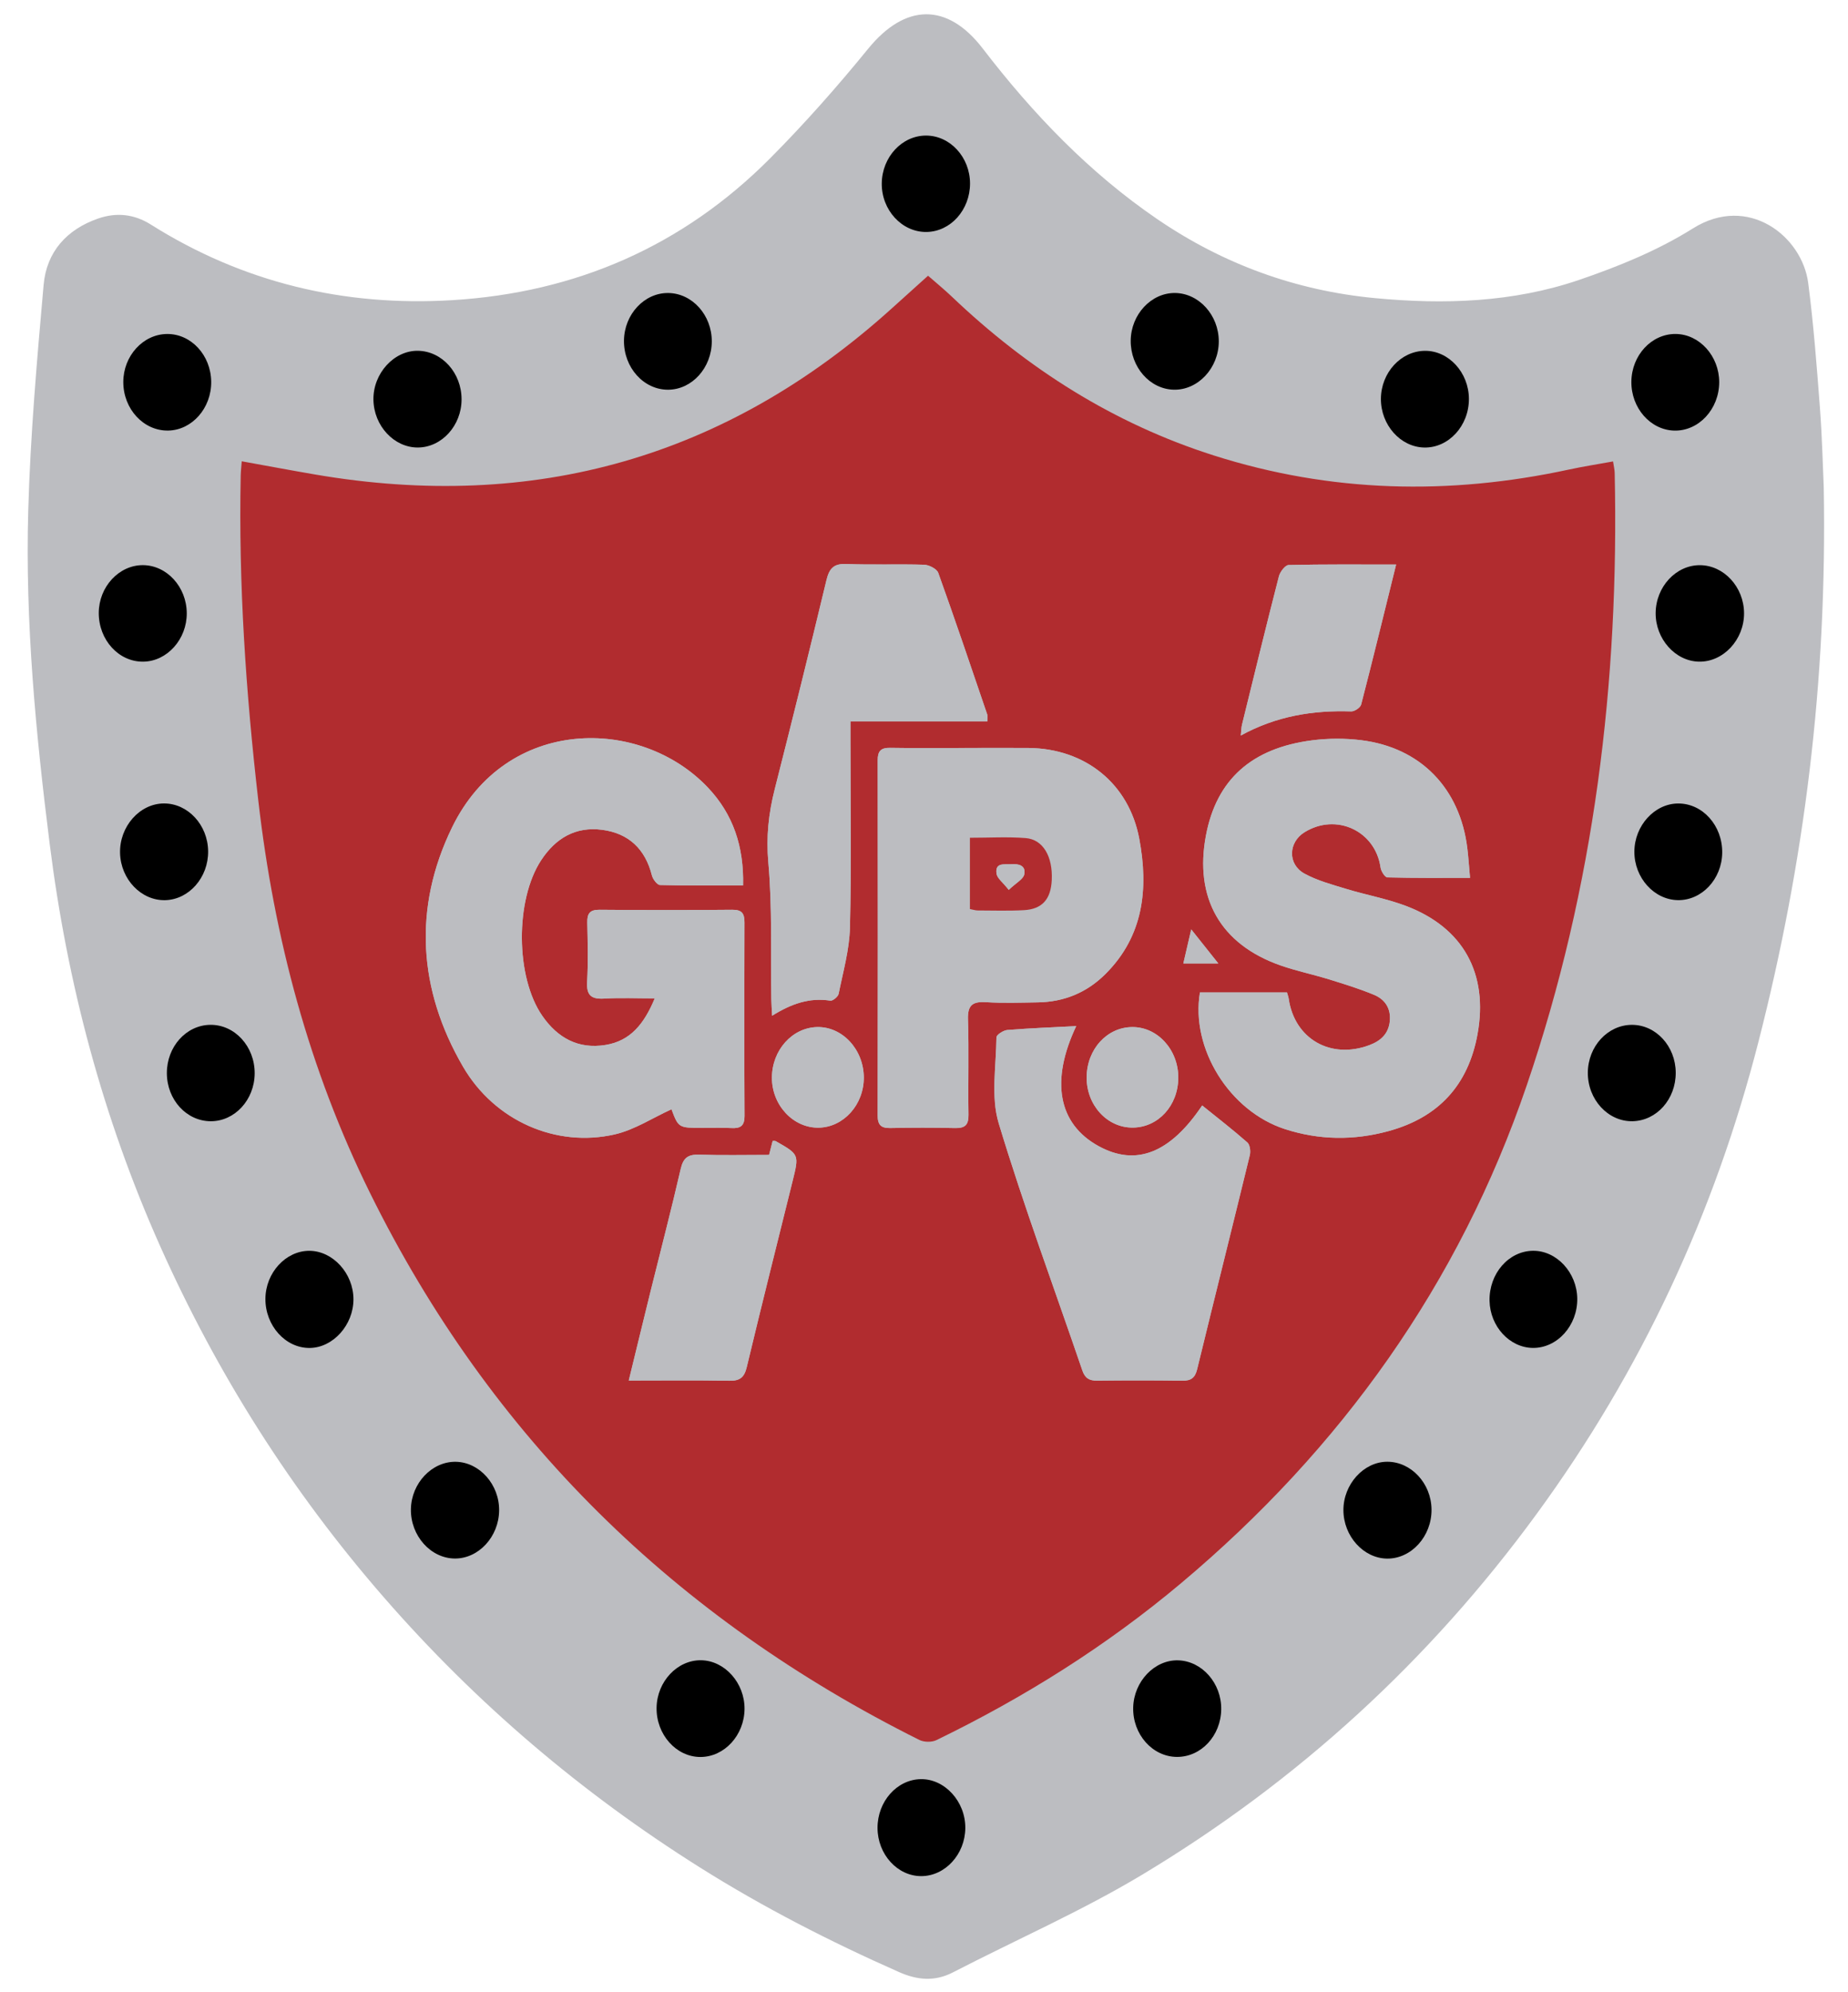
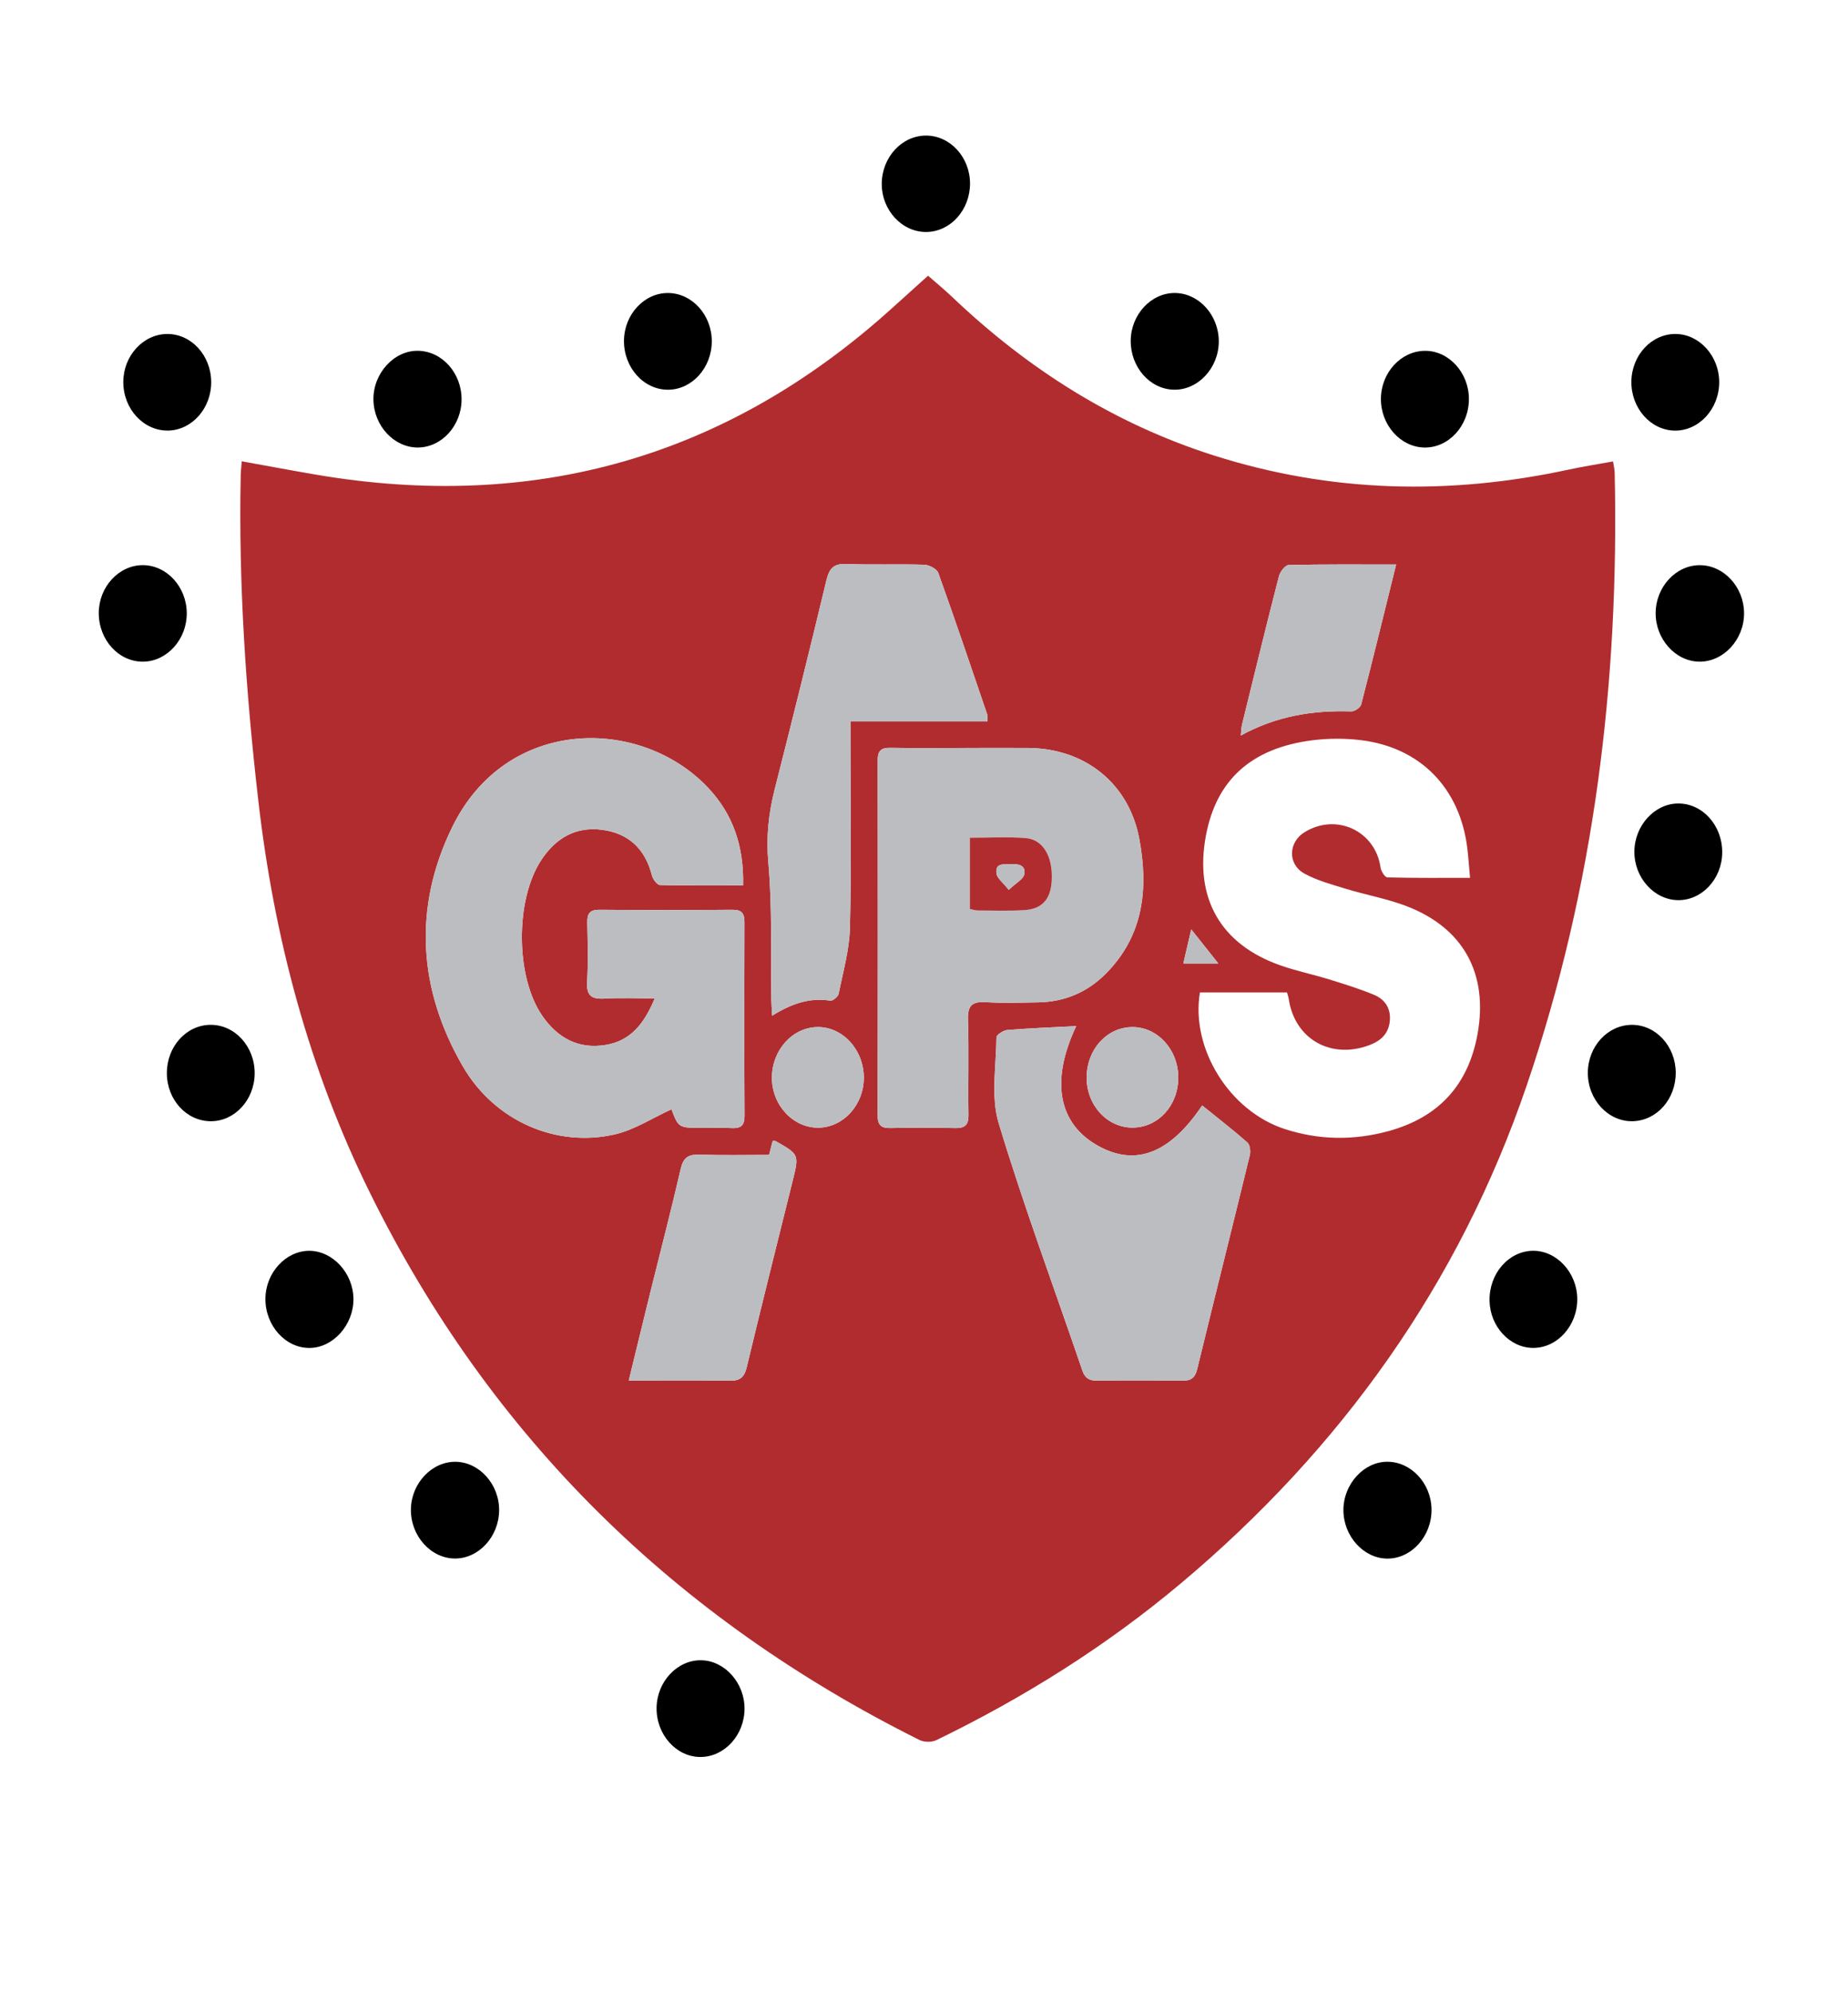
<svg xmlns="http://www.w3.org/2000/svg" version="1.1" x="0px" y="0px" width="640px" height="690px" viewBox="0 0 640 690" style="enable-background:new 0 0 640 690;" xml:space="preserve">
  <style type="text/css">

	.st0{fill-rule:evenodd;clip-rule:evenodd;fill:#B12C2F;}
	.st1{fill-rule:evenodd;clip-rule:evenodd;fill:#BCBDC1;}
	.st2{fill-rule:evenodd;clip-rule:evenodd;}

</style>
  <g id="Layer_1">
-     <path class="st1" d="M631.599,168.756c1.228,67.639-6.799,130.196-22.555,191.857c-15.193,59.463-40.583,114.055-76.8,163.639   c-37.144,50.85-82.729,92.609-136.581,124.98c-21.062,12.66-43.763,22.584-65.646,33.893c-6.376,3.295-12.426,2.654-18.693-0.119   c-23.793-10.529-46.89-22.348-68.936-36.223c-41.034-25.826-77.536-56.9-109.387-93.471   c-31.964-36.701-57.72-77.293-77.552-121.748c-19.842-44.477-32.164-90.953-38.228-139.177   c-4.824-38.366-8.531-76.863-7.441-115.548c0.735-26.098,3.025-52.173,5.327-78.195c1.006-11.382,7.995-19.197,18.909-22.967   c6.295-2.174,12.415-1.56,18.201,2.085c31.932,20.119,66.918,28.47,104.396,26.2c42.782-2.591,79.846-18.693,110.134-49.169   C278.693,42.772,289.968,30,300.68,16.86c12.774-15.67,27.357-16.082,39.661-0.055c17.354,22.604,36.918,43.04,60.516,59.138   c22.672,15.467,47.834,24.703,75.302,27.308c23.95,2.271,47.782,1.51,70.646-6.281c13.622-4.642,27.323-10.22,39.444-17.836   c19.186-12.056,37.864,2.685,39.971,18.886c1.865,14.352,2.965,28.814,4.059,43.254C631.069,151.733,631.3,162.235,631.599,168.756   z" />
-   </g>
+     </g>
  <g id="Layer_2">
    <g>
      <path class="st0" d="M83.72,159.767c8.893,1.604,17.202,3.169,25.534,4.595c75.709,12.949,142.286-5.858,199.434-57.408    c4.07-3.672,8.143-7.342,12.711-11.462c2.867,2.514,5.656,4.788,8.254,7.265c26.199,24.974,56.02,43.938,90.678,54.978    c40.535,12.914,81.52,13.852,122.922,4.913c5.006-1.081,10.076-1.862,15.381-2.831c0.25,1.699,0.539,2.814,0.563,3.937    c1.598,72.421-7.049,143.495-30.473,212.197c-23.41,68.668-64.186,125.732-119.666,172.354    c-25.912,21.775-54.369,39.619-84.771,54.383c-1.607,0.781-4.287,0.734-5.896-0.068    c-84.338-42.096-148.403-104.666-190.229-189.408C107,370.338,94.938,324.864,89.468,277.375    c-4.317-37.487-6.878-74.985-6.105-112.708C83.389,163.356,83.549,162.048,83.72,159.767z M257.348,306.67    c0.305-13.421-3.397-24.627-12.206-33.92c-23.328-24.613-69.782-24.851-88.597,13.844c-13.528,27.823-11.726,56.124,3.805,82.836    c10.946,18.828,32.28,28.125,52.56,23.461c6.858-1.576,13.125-5.729,19.635-8.693c2.442,6.445,2.442,6.445,10.822,6.453    c3.332,0.002,6.671-0.123,9.995,0.049c3.106,0.162,4.501-0.803,4.485-4.195c-0.108-22.328-0.098-44.656-0.02-66.982    c0.011-3.106-0.835-4.462-4.232-4.43c-15.328,0.143-30.659,0.136-45.987,0c-3.4-0.03-4.282,1.364-4.217,4.466    c0.143,6.829,0.332,13.679-0.06,20.488c-0.274,4.764,1.503,6.082,5.987,5.81c5.509-0.332,11.053-0.078,17.434-0.078    c-3.692,8.875-8.425,14.746-17.068,16.145c-9.421,1.525-16.561-2.447-21.841-10.039c-9.348-13.439-9.477-40.198-0.407-53.985    c5.016-7.624,11.921-11.703,21.109-10.495c9.225,1.213,14.925,6.689,17.224,15.799c0.33,1.309,1.81,3.292,2.801,3.318    C238.01,306.772,247.459,306.67,257.348,306.67z M415.566,343.717c-3.27,19.435,10.254,41.103,29.359,47.316    c11.881,3.865,23.895,4.01,35.943,0.719c17.322-4.729,27.625-15.928,30.83-33.598c3.803-20.968-4.941-36.903-24.848-44.414    c-6.668-2.516-13.795-3.785-20.635-5.876c-4.912-1.502-10.006-2.855-14.459-5.297c-5.879-3.223-5.604-10.832,0.002-14.313    c10.994-6.825,24.568-0.484,26.352,12.193c0.182,1.282,1.51,3.415,2.352,3.437c9.414,0.247,18.84,0.156,28.641,0.156    c-0.355-3.933-0.559-7.071-0.934-10.189c-2.508-20.8-16.176-34.944-36.76-37.488c-5.563-0.687-11.359-0.675-16.92,0.033    c-21.105,2.687-33.199,13.699-36.836,32.897c-4.111,21.712,5.029,37.809,25.852,45.089c5.488,1.918,11.227,3.105,16.789,4.824    c5.234,1.617,10.494,3.238,15.543,5.336c3.822,1.587,5.936,4.751,5.475,9.175c-0.455,4.35-3.143,6.779-7.012,8.24    c-13.438,5.072-25.982-2.121-27.996-16.055c-0.094-0.643-0.342-1.263-0.598-2.187    C435.617,343.717,425.561,343.717,415.566,343.717z M334.256,259.063c-8.66,0-17.324,0.1-25.982-0.052    c-3.264-0.057-4.32,1.147-4.314,4.372c0.072,40.976,0.066,81.95-0.01,122.925c-0.006,3.225,1.094,4.447,4.34,4.383    c7.492-0.148,14.992-0.164,22.482,0.008c3.424,0.078,4.689-1.08,4.633-4.6c-0.176-10.99,0.184-21.992-0.178-32.975    c-0.162-4.953,1.533-6.314,6.236-6.021c5.973,0.373,11.988,0.158,17.982,0.064c9.072-0.143,16.93-3.382,23.359-9.785    c13.299-13.244,14.971-29.64,11.75-46.877c-3.58-19.148-18.762-31.26-38.311-31.444    C348.916,258.991,341.586,259.05,334.256,259.063z M372.719,355.385c-7.738,0.402-15.807,0.707-23.848,1.35    c-1.377,0.111-3.773,1.646-3.781,2.541c-0.092,9.963-1.99,20.588,0.783,29.77c8.705,28.818,19.236,57.084,28.961,85.596    c0.918,2.691,2.391,3.568,5.111,3.539c9.82-0.107,19.645-0.123,29.465,0.021c2.998,0.043,4.443-0.92,5.182-3.951    c6.025-24.742,12.229-49.441,18.25-74.186c0.328-1.352,0.041-3.59-0.863-4.385c-5.064-4.449-10.408-8.582-15.643-12.811    c-11.084,16.521-22.922,21.223-35.904,14.066C366.387,389.193,363.77,374.301,372.719,355.385z M341.932,249.87    c0-1.423,0.127-1.941-0.02-2.366c-5.59-16.387-11.117-32.796-16.971-49.088c-0.5-1.39-3.178-2.769-4.885-2.823    c-8.982-0.286-17.99,0.103-26.968-0.259c-4.486-0.18-5.929,1.657-6.901,5.706c-5.792,24.12-11.756,48.2-17.871,72.24    c-2.14,8.412-3.02,16.568-2.226,25.449c1.401,15.694,0.79,31.567,1.037,47.364c0.026,1.695,0.161,3.389,0.276,5.703    c6.695-4.186,12.992-6.348,20.16-5.221c0.852,0.133,2.679-1.381,2.877-2.367c1.53-7.631,3.731-15.296,3.917-22.996    c0.521-21.635,0.175-43.29,0.171-64.937c-0.001-1.95,0-3.899,0-6.407C310.648,249.87,326.07,249.87,341.932,249.87z     M217.753,478.141c12.22,0,23.504-0.135,34.783,0.078c3.653,0.068,5.209-1.076,6.08-4.719    c5.148-21.527,10.561-42.994,15.886-64.482c2.271-9.166,2.274-9.168-5.862-13.789c-0.252-0.143-0.639-0.049-1.058-0.068    c-0.386,1.51-0.773,3.029-1.235,4.836c-8.237,0-16.217,0.186-24.183-0.08c-3.838-0.129-5.528,1.045-6.424,4.936    c-3.246,14.111-6.913,28.123-10.389,42.182C222.883,457.021,220.467,467.023,217.753,478.141z M483.506,195.52    c-13.027,0-25.141-0.111-37.244,0.178c-1.182,0.028-2.955,2.363-3.352,3.911c-4.393,17.094-8.572,34.242-12.781,51.383    c-0.24,0.981-0.236,2.022-0.424,3.757c12.389-6.793,25.049-8.79,38.252-8.356c1.158,0.038,3.164-1.316,3.438-2.371    C475.473,228.254,479.326,212.429,483.506,195.52z M408.063,373.307c0.053-9.713-7.178-17.666-15.984-17.586    c-8.729,0.08-15.641,7.674-15.75,17.301c-0.111,9.705,7.098,17.602,15.992,17.52C401.123,390.459,408.012,382.916,408.063,373.307    z M299.154,373.145c-0.062-9.686-7.439-17.631-16.177-17.422c-8.624,0.205-15.597,7.988-15.646,17.463    c-0.051,9.563,7.389,17.541,16.206,17.383C292.178,390.414,299.215,382.563,299.154,373.145z M412.547,321.892    c-1.008,4.353-1.834,7.916-2.734,11.796c4.475,0,7.99,0,12.115,0C418.789,329.742,416.061,326.31,412.547,321.892z" />
      <path class="st2" d="M596.436,295.36c-0.115,9.113-7.07,16.537-15.363,16.398c-8.256-0.139-15.092-7.768-15.055-16.802    c0.037-9.015,7.01-16.661,15.203-16.672C589.697,278.273,596.553,285.97,596.436,295.36z" />
      <path class="st2" d="M159.85,138.308c0.004,9.086-6.88,16.665-15.153,16.686c-8.236,0.021-15.234-7.513-15.371-16.547    c-0.139-9.125,7.156-17.118,15.474-16.955C153.118,121.654,159.847,129.172,159.85,138.308z" />
      <path class="st2" d="M91.919,449.824c0.057-9.027,7.083-16.668,15.271-16.609c8.132,0.061,15.2,7.848,15.218,16.764    c0.017,8.904-7.039,16.783-15.119,16.881C98.905,466.961,91.861,459.154,91.919,449.824z" />
      <path class="st2" d="M142.306,522.629c0.178-8.988,7.321-16.492,15.561-16.344c8.221,0.146,15.099,7.896,14.991,16.891    c-0.108,9.064-7.079,16.635-15.294,16.611C149.15,539.764,142.122,531.859,142.306,522.629z" />
      <path class="st2" d="M335.938,63.546c0.01,9.152-6.725,16.669-15.047,16.795c-8.521,0.129-15.627-7.587-15.518-16.848    c0.109-9.106,7-16.539,15.332-16.539C329.045,46.954,335.928,54.454,335.938,63.546z" />
      <path class="st2" d="M246.506,118.252c-0.025,9.127-6.839,16.676-15.098,16.725c-8.471,0.05-15.417-7.674-15.314-17.028    c0.1-9.103,7.074-16.577,15.364-16.467C239.76,101.592,246.531,109.139,246.506,118.252z" />
      <path class="st2" d="M406.955,101.477c8.275,0.094,15.137,7.691,15.135,16.758c-0.004,9.255-7.227,16.974-15.66,16.732    c-8.27-0.235-14.926-7.867-14.84-17.009C391.676,108.913,398.695,101.382,406.955,101.477z" />
      <path class="st2" d="M73.143,132.193c0.109,9.124-6.607,16.771-14.87,16.931c-8.514,0.164-15.558-7.425-15.572-16.776    c-0.015-9.069,6.841-16.606,15.165-16.672C66.19,115.609,73.033,123.008,73.143,132.193z" />
      <path class="st2" d="M588.723,195.748c8.301,0.039,15.227,7.567,15.277,16.608c0.053,9.184-7.176,16.967-15.609,16.807    c-8.215-0.156-15.094-7.9-15.004-16.891C573.479,203.207,580.436,195.708,588.723,195.748z" />
      <path class="st2" d="M64.679,212.368c0.052,9.041-6.798,16.685-15.051,16.797c-8.495,0.115-15.466-7.527-15.423-16.909    c0.041-9.025,7.002-16.549,15.282-16.519C57.777,195.769,64.628,203.269,64.679,212.368z" />
      <path class="st2" d="M478.238,138.119c0.053-9.064,6.941-16.562,15.266-16.614c8.229-0.053,15.176,7.54,15.209,16.625    c0.035,9.349-7.025,17.044-15.477,16.869C484.992,154.828,478.186,147.167,478.238,138.119z" />
      <path class="st2" d="M546.238,449.775c0.113,9.318-6.916,17.139-15.342,17.072c-8.068-0.064-14.857-7.432-15.035-16.314    c-0.189-9.412,6.588-17.229,15.023-17.328C539.072,433.109,546.127,440.723,546.238,449.775z" />
-       <path class="st2" d="M303.904,633.107c-0.023-9.148,6.686-16.74,14.941-16.904c8.324-0.164,15.539,7.74,15.463,16.945    c-0.074,9.08-6.994,16.629-15.252,16.641C310.799,649.803,303.928,642.238,303.904,633.107z" />
      <path class="st2" d="M257.846,591.912c-0.087,9.09-6.962,16.586-15.238,16.613c-8.418,0.027-15.38-7.797-15.22-17.105    c0.155-9.057,7.215-16.541,15.461-16.396C251.04,575.168,257.933,582.93,257.846,591.912z" />
-       <path class="st2" d="M72.081,294.806c0.107,9.096-6.621,16.767-14.88,16.963c-8.276,0.195-15.369-7.19-15.621-16.268    c-0.256-9.204,6.777-17.189,15.174-17.229C65.061,278.234,71.973,285.69,72.081,294.806z" />
      <path class="st2" d="M495.766,522.783c0.102,9.277-6.971,17.111-15.369,17.031c-8.189-0.08-15.129-7.771-15.146-16.789    c-0.02-8.949,7.02-16.732,15.154-16.756C488.697,506.246,495.668,513.738,495.766,522.783z" />
-       <path class="st2" d="M422.934,592.023c-0.127,9.166-6.963,16.516-15.328,16.477c-8.494-0.037-15.395-7.842-15.158-17.146    c0.229-9.016,7.42-16.541,15.58-16.301C416.299,575.295,423.059,582.992,422.934,592.023z" />
      <path class="st2" d="M57.788,371.719c-0.036-9.16,6.651-16.645,14.988-16.773c8.512-0.131,15.489,7.496,15.422,16.857    c-0.065,9.146-6.917,16.574-15.246,16.531C64.577,388.291,57.824,380.893,57.788,371.719z" />
      <path class="st2" d="M564.977,132.163c0.105-9.131,6.986-16.545,15.311-16.494c8.254,0.051,15.119,7.644,15.107,16.706    c-0.014,9.344-7.104,16.976-15.57,16.76C571.555,148.924,564.873,141.287,564.977,132.163z" />
      <path class="st2" d="M580.338,371.512c0.039,9.189-6.592,16.646-14.959,16.816c-8.469,0.172-15.543-7.516-15.48-16.824    c0.061-9.113,6.891-16.529,15.246-16.553C573.48,354.926,580.299,362.357,580.338,371.512z" />
      <path class="st1" d="M257.348,306.67c-9.889,0-19.338,0.103-28.778-0.15c-0.991-0.026-2.471-2.01-2.801-3.318    c-2.299-9.109-7.999-14.586-17.224-15.799c-9.188-1.208-16.094,2.871-21.109,10.495c-9.069,13.787-8.94,40.546,0.407,53.985    c5.28,7.592,12.42,11.564,21.841,10.039c8.644-1.398,13.376-7.27,17.068-16.145c-6.381,0-11.925-0.254-17.434,0.078    c-4.484,0.271-6.262-1.046-5.987-5.81c0.392-6.809,0.202-13.659,0.06-20.488c-0.065-3.102,0.816-4.496,4.217-4.466    c15.328,0.136,30.659,0.143,45.987,0c3.397-0.032,4.243,1.323,4.232,4.43c-0.078,22.327-0.089,44.654,0.02,66.982    c0.016,3.393-1.379,4.357-4.485,4.195c-3.324-0.172-6.663-0.047-9.995-0.049c-8.38-0.008-8.38-0.008-10.822-6.453    c-6.51,2.965-12.776,7.117-19.635,8.693c-20.279,4.664-41.613-4.633-52.56-23.461c-15.53-26.712-17.333-55.013-3.805-82.836    c18.814-38.694,65.269-38.457,88.597-13.844C253.95,282.043,257.652,293.249,257.348,306.67z" />
-       <path class="st1" d="M415.566,343.717c9.994,0,20.051,0,30.141,0c0.256,0.924,0.504,1.544,0.598,2.187    c2.014,13.934,14.559,21.127,27.996,16.055c3.869-1.461,6.557-3.891,7.012-8.24c0.461-4.424-1.652-7.588-5.475-9.175    c-5.049-2.098-10.309-3.719-15.543-5.336c-5.563-1.719-11.301-2.906-16.789-4.824c-20.822-7.281-29.963-23.377-25.852-45.089    c3.637-19.198,15.73-30.211,36.836-32.897c5.561-0.708,11.357-0.72,16.92-0.033c20.584,2.544,34.252,16.688,36.76,37.488    c0.375,3.118,0.578,6.257,0.934,10.189c-9.801,0-19.227,0.091-28.641-0.156c-0.842-0.021-2.17-2.154-2.352-3.437    c-1.783-12.678-15.357-19.019-26.352-12.193c-5.605,3.48-5.881,11.09-0.002,14.313c4.453,2.441,9.547,3.795,14.459,5.297    c6.84,2.091,13.967,3.36,20.635,5.876c19.906,7.511,28.65,23.446,24.848,44.414c-3.205,17.67-13.508,28.869-30.83,33.598    c-12.049,3.291-24.063,3.146-35.943-0.719C425.82,384.82,412.297,363.152,415.566,343.717z" />
      <path class="st1" d="M334.256,259.057c7.33-0.007,14.66-0.065,21.988,0.005c19.549,0.185,34.73,12.296,38.311,31.444    c3.221,17.237,1.549,33.634-11.75,46.877c-6.43,6.402-14.287,9.642-23.359,9.785c-5.994,0.094-12.01,0.309-17.982-0.064    c-4.703-0.293-6.398,1.068-6.236,6.021c0.361,10.982,0.002,21.984,0.178,32.975c0.057,3.52-1.209,4.678-4.633,4.6    c-7.49-0.172-14.99-0.156-22.482-0.008c-3.246,0.064-4.346-1.158-4.34-4.383c0.076-40.975,0.082-81.949,0.01-122.925    c-0.006-3.225,1.051-4.429,4.314-4.372C316.932,259.163,325.596,259.063,334.256,259.057z M335.902,314.845    c1.102,0.207,1.9,0.484,2.701,0.486c5.332,0.018,10.676,0.188,15.992-0.101c6.348-0.343,9.348-3.796,9.65-10.45    c0.373-8.151-3.014-14.051-9.074-14.519c-6.258-0.482-12.582-0.107-19.27-0.107C335.902,298.643,335.902,306.694,335.902,314.845z    " />
      <path class="st1" d="M372.719,355.385c-8.949,18.916-6.332,33.809,7.713,41.551c12.982,7.156,24.82,2.455,35.904-14.066    c5.234,4.229,10.578,8.361,15.643,12.811c0.904,0.795,1.191,3.033,0.863,4.385c-6.021,24.744-12.225,49.443-18.25,74.186    c-0.738,3.031-2.184,3.994-5.182,3.951c-9.82-0.145-19.645-0.129-29.465-0.021c-2.721,0.029-4.193-0.848-5.111-3.539    c-9.725-28.512-20.256-56.777-28.961-85.596c-2.773-9.182-0.875-19.807-0.783-29.77c0.008-0.895,2.404-2.43,3.781-2.541    C356.912,356.092,364.98,355.787,372.719,355.385z" />
      <path class="st1" d="M341.932,249.87c-15.861,0-31.283,0-47.402,0c0,2.508-0.001,4.457,0,6.407    c0.004,21.646,0.351,43.302-0.171,64.937c-0.186,7.699-2.387,15.365-3.917,22.996c-0.198,0.986-2.025,2.5-2.877,2.367    c-7.168-1.127-13.465,1.035-20.16,5.221c-0.115-2.314-0.25-4.008-0.276-5.703c-0.247-15.797,0.364-31.67-1.037-47.364    c-0.794-8.881,0.086-17.037,2.226-25.449c6.115-24.04,12.079-48.12,17.871-72.24c0.973-4.049,2.415-5.886,6.901-5.706    c8.978,0.361,17.985-0.027,26.968,0.259c1.707,0.055,4.385,1.434,4.885,2.823c5.854,16.292,11.381,32.701,16.971,49.088    C342.059,247.929,341.932,248.447,341.932,249.87z" />
      <path class="st1" d="M217.753,478.141c2.714-11.117,5.13-21.119,7.599-31.107c3.476-14.059,7.143-28.07,10.389-42.182    c0.896-3.891,2.586-5.064,6.424-4.936c7.966,0.266,15.945,0.08,24.183,0.08c0.462-1.807,0.85-3.326,1.235-4.836    c0.419,0.02,0.806-0.074,1.058,0.068c8.137,4.621,8.134,4.623,5.862,13.789c-5.325,21.488-10.737,42.955-15.886,64.482    c-0.871,3.643-2.427,4.787-6.08,4.719C241.257,478.006,229.973,478.141,217.753,478.141z" />
      <path class="st1" d="M483.506,195.52c-4.18,16.909-8.033,32.734-12.111,48.501c-0.273,1.055-2.279,2.409-3.438,2.371    c-13.203-0.434-25.863,1.563-38.252,8.356c0.188-1.734,0.184-2.775,0.424-3.757c4.209-17.141,8.389-34.289,12.781-51.383    c0.396-1.548,2.17-3.883,3.352-3.911C458.365,195.408,470.479,195.52,483.506,195.52z" />
      <path class="st1" d="M408.063,373.307c-0.051,9.609-6.939,17.152-15.742,17.234c-8.895,0.082-16.104-7.814-15.992-17.52    c0.109-9.627,7.021-17.221,15.75-17.301C400.885,355.641,408.115,363.594,408.063,373.307z" />
      <path class="st1" d="M299.154,373.145c0.061,9.418-6.977,17.27-15.617,17.424c-8.817,0.158-16.257-7.82-16.206-17.383    c0.05-9.475,7.022-17.258,15.646-17.463C291.715,355.514,299.093,363.459,299.154,373.145z" />
      <path class="st1" d="M412.547,321.892c3.514,4.418,6.242,7.851,9.381,11.796c-4.125,0-7.641,0-12.115,0    C410.713,329.808,411.539,326.244,412.547,321.892z" />
      <path class="st0" d="M335.902,314.845c0-8.15,0-16.202,0-24.69c6.688,0,13.012-0.375,19.27,0.107    c6.061,0.468,9.447,6.367,9.074,14.519c-0.303,6.654-3.303,10.107-9.65,10.45c-5.316,0.288-10.66,0.118-15.992,0.101    C337.803,315.329,337.004,315.052,335.902,314.845z M349.346,308.209c2.621-2.495,5.012-3.697,5.369-5.342    c0.664-3.054-1.85-3.762-4.496-3.56c-2.342,0.178-5.684-0.715-5.098,3.301C345.354,304.201,347.26,305.55,349.346,308.209z" />
      <path class="st1" d="M349.346,308.209c-2.086-2.659-3.992-4.008-4.225-5.601c-0.586-4.016,2.756-3.123,5.098-3.301    c2.646-0.202,5.16,0.506,4.496,3.56C354.357,304.512,351.967,305.714,349.346,308.209z" />
    </g>
  </g>
</svg>